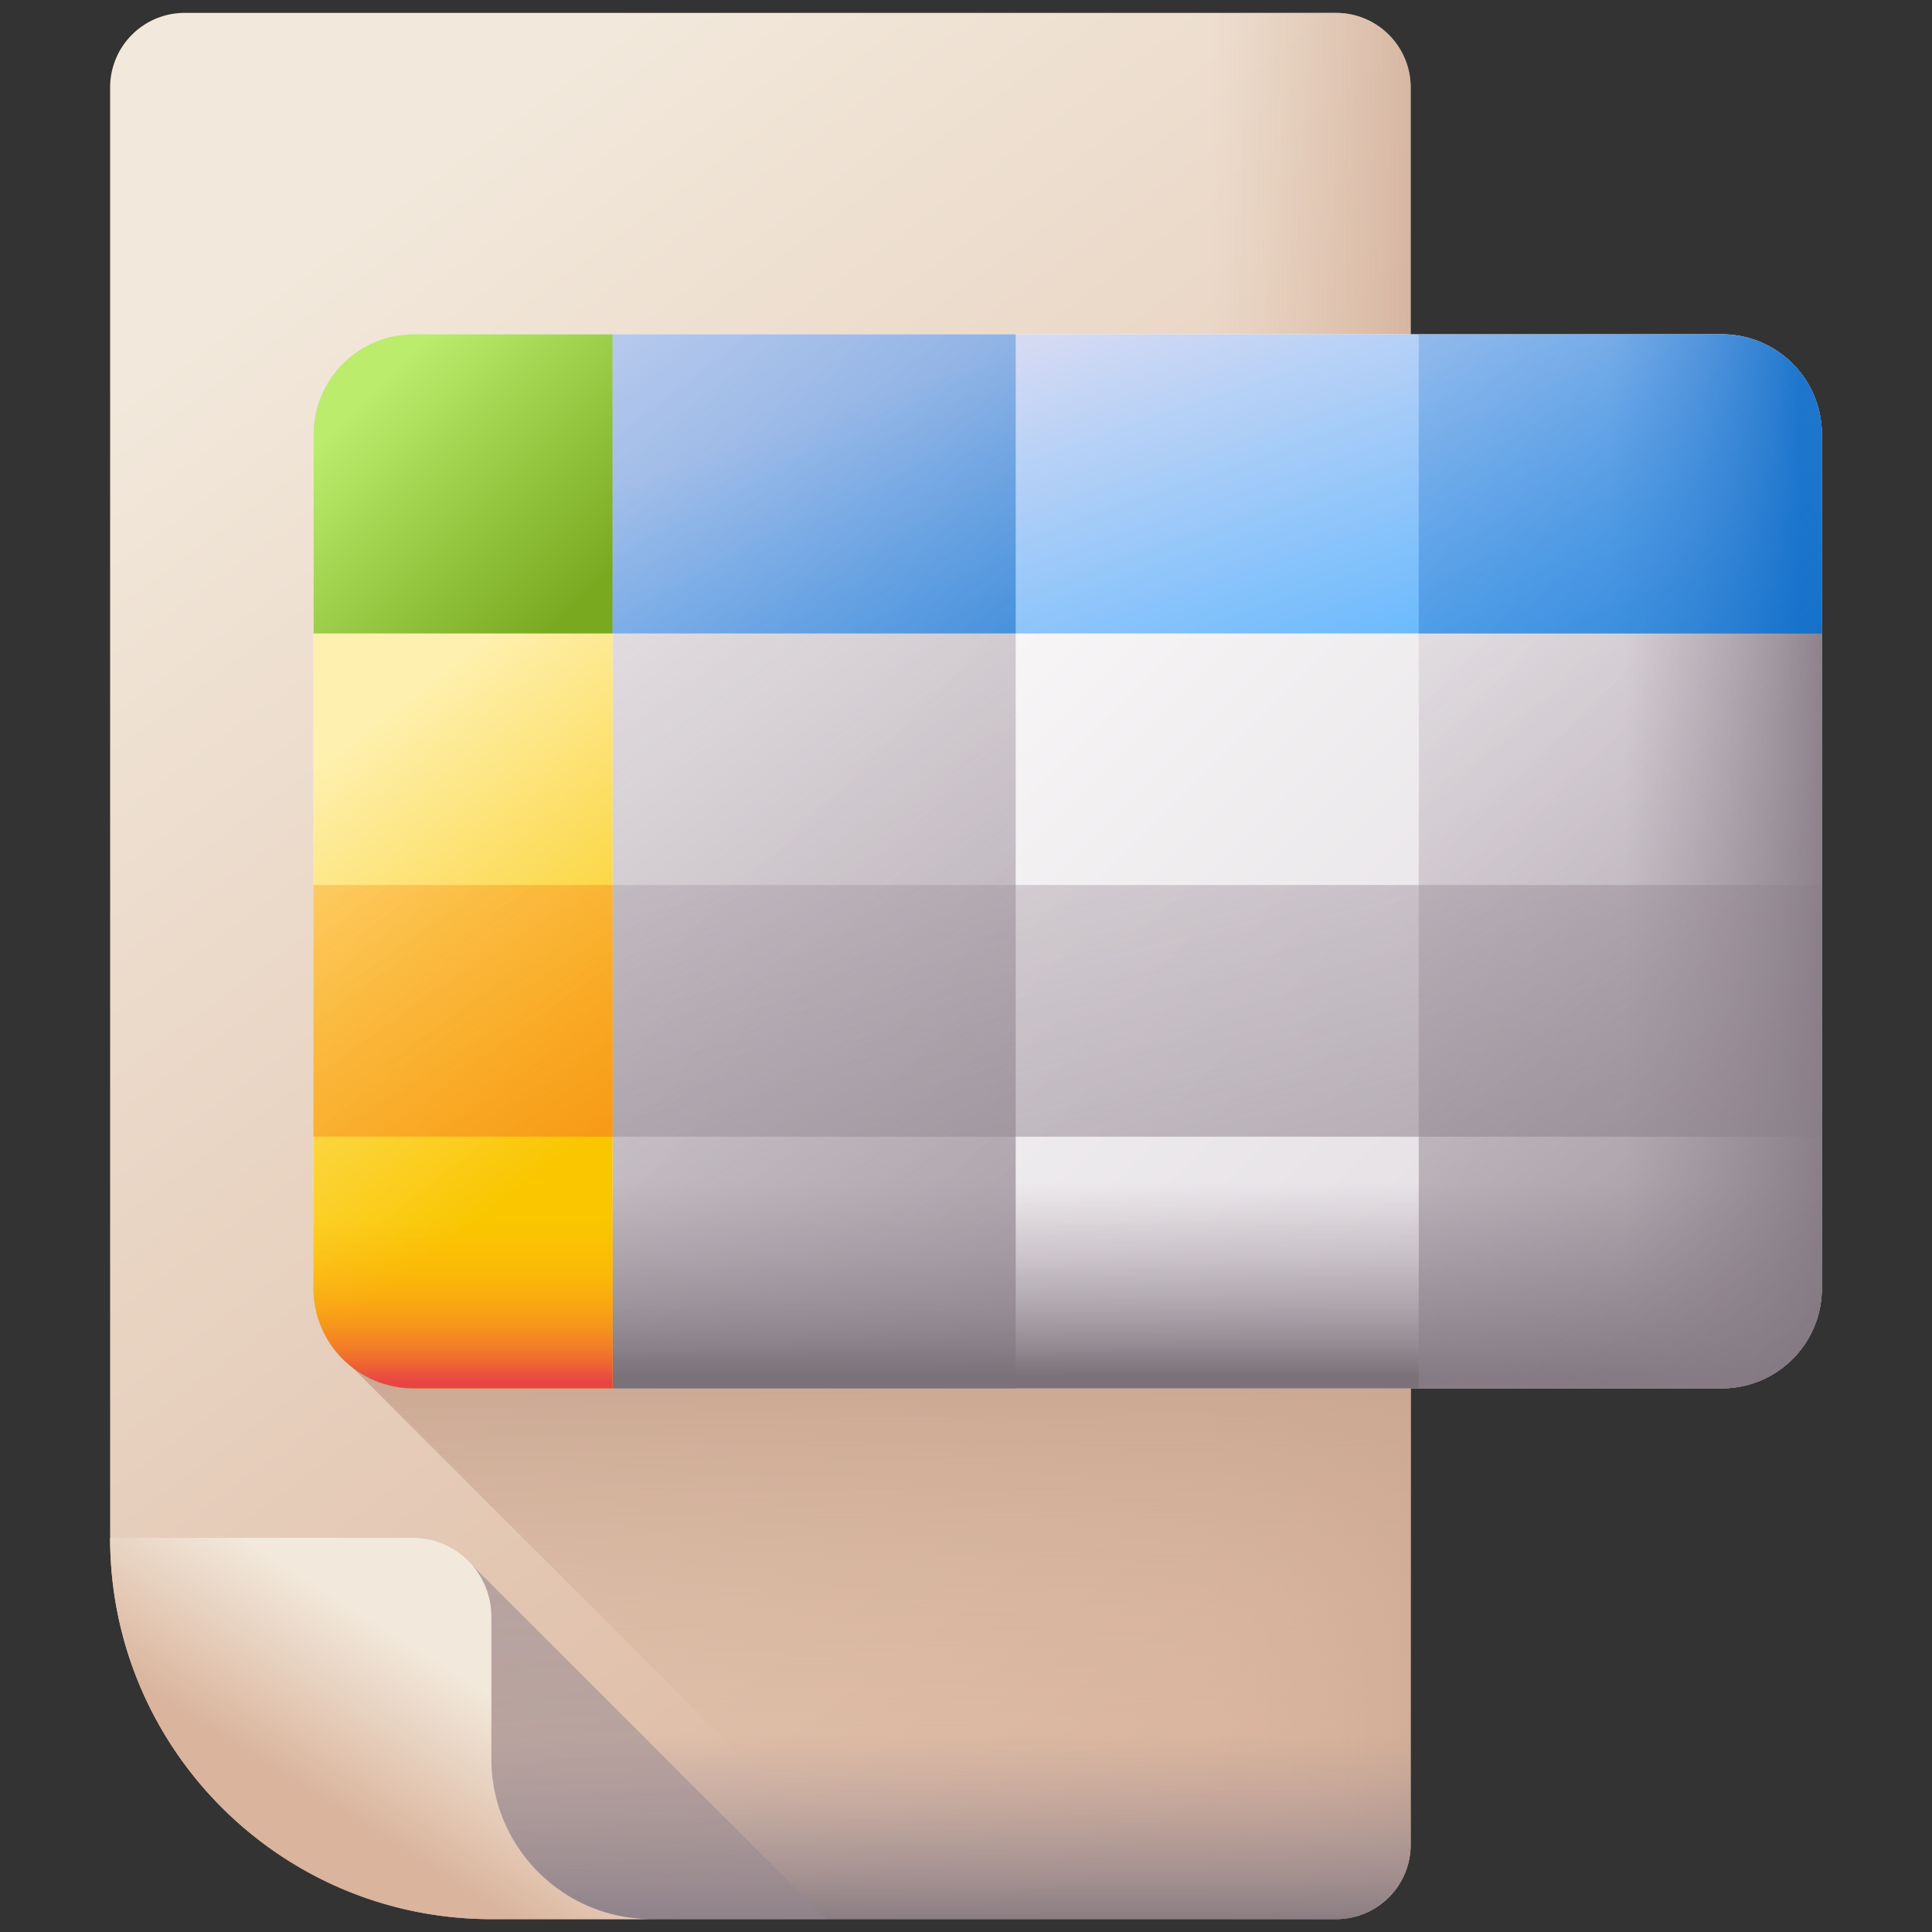
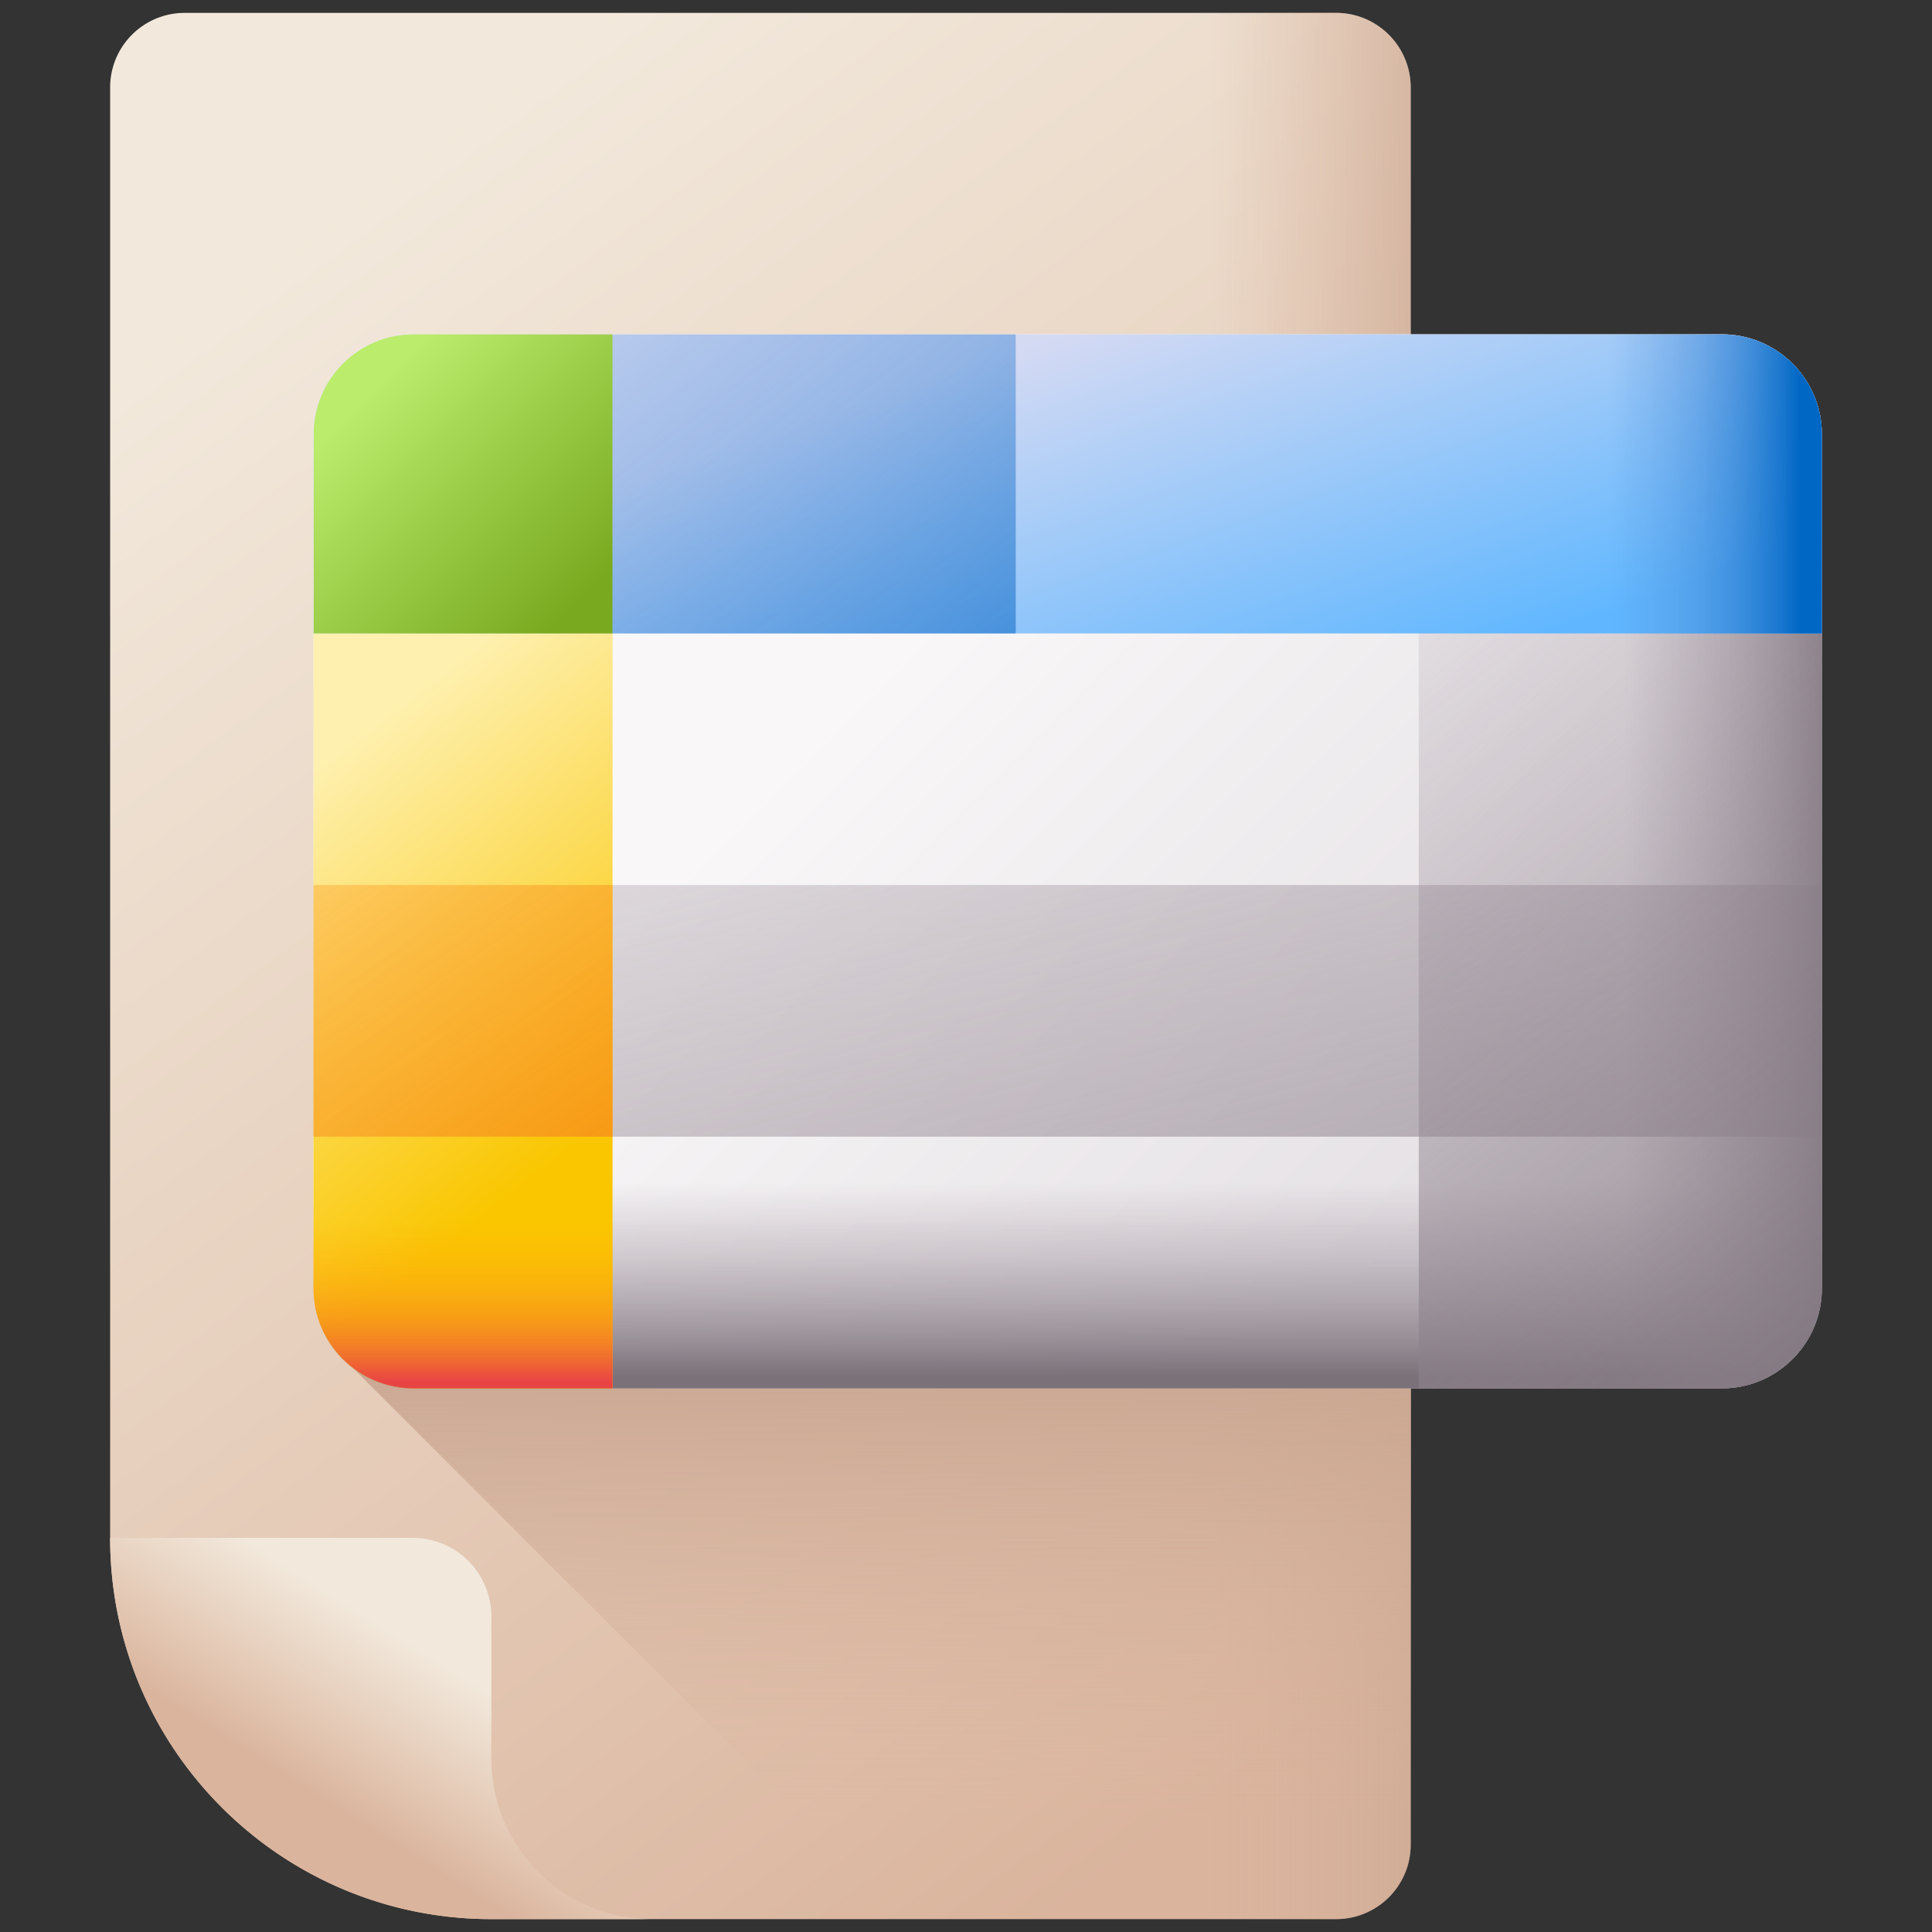
<svg xmlns="http://www.w3.org/2000/svg" viewBox="0 0 150 150">
  <rect x="0" y="0" width="150" height="150" fill="#333333" stroke="none" />
  <linearGradient id="A" gradientUnits="userSpaceOnUse" x1="23.797" y1="17.575" x2="107.347" y2="130.346">
    <stop offset="0" stop-color="#f2e9dc" />
    <stop offset=".662" stop-color="#e3c7b3" />
    <stop offset="1" stop-color="#dab49d" />
  </linearGradient>
  <path fill="url(#A)" d="M103.73 149H38.15c-16.35 0-29.6-13.25-29.6-29.6V6.79A5.79 5.79 0 0 1 14.34 1h89.39a5.79 5.79 0 0 1 5.79 5.79v136.42c.01 3.2-2.59 5.79-5.79 5.79h0z" />
  <linearGradient id="B" gradientUnits="userSpaceOnUse" x1="94.11" y1="75.026" x2="115.656" y2="75.026">
    <stop offset="0" stop-color="#dab49d" stop-opacity="0" />
    <stop offset="1" stop-color="#c9a691" />
  </linearGradient>
  <path fill="url(#B)" d="M103.73 1H52.35v148h51.39a5.79 5.79 0 0 0 5.79-5.79V6.79c0-3.2-2.6-5.79-5.8-5.79h0z" />
  <linearGradient id="C" gradientUnits="userSpaceOnUse" x1="59.036" y1="134.515" x2="59.036" y2="150.768">
    <stop offset="0" stop-color="#9b8e99" stop-opacity="0" />
    <stop offset=".347" stop-color="#978a95" stop-opacity=".347" />
    <stop offset=".714" stop-color="#8a7f88" stop-opacity=".714" />
    <stop offset="1" stop-color="#7b7179" />
  </linearGradient>
-   <path fill="url(#C)" d="M8.55 95.8v23.6c0 16.35 13.25 29.6 29.6 29.6h65.58a5.79 5.79 0 0 0 5.79-5.79V95.8H8.55z" />
  <linearGradient id="D" gradientUnits="userSpaceOnUse" x1="56.02" y1="300.047" x2="34.933" y2="-28.318">
    <stop offset="0" stop-color="#9b8e99" stop-opacity="0" />
    <stop offset=".347" stop-color="#978a95" stop-opacity=".347" />
    <stop offset=".714" stop-color="#8a7f88" stop-opacity=".714" />
    <stop offset="1" stop-color="#7b7179" />
  </linearGradient>
-   <path fill="url(#D)" d="M36.73 121.59v27.37l1.42.03h25.99l-27.41-27.4z" />
  <linearGradient id="E" gradientUnits="userSpaceOnUse" x1="35.963" y1="1132.291" x2="28.447" y2="1120.343" gradientTransform="matrix(1.004 0 0 -1.004 -2.859 1265.099)">
    <stop offset="0" stop-color="#f2e9dc" />
    <stop offset=".662" stop-color="#e3c7b3" />
    <stop offset="1" stop-color="#dab49d" />
  </linearGradient>
  <path fill="url(#E)" d="M38.15 136.55c0 6.88 5.58 12.45 12.45 12.45H38.15c-16.35 0-29.6-13.25-29.6-29.6h23.49a6.11 6.11 0 0 1 6.11 6.11v11.04z" />
  <linearGradient id="F" gradientUnits="userSpaceOnUse" x1="68.314" y1="140.899" x2="68.314" y2="105.153">
    <stop offset="0" stop-color="#dab49d" stop-opacity="0" />
    <stop offset="1" stop-color="#c9a691" />
  </linearGradient>
  <path fill="url(#F)" d="M27.1 105.91L70.2 149h33.54a5.79 5.79 0 0 0 5.79-5.79v-37.3H27.1z" />
  <linearGradient id="G" gradientUnits="userSpaceOnUse" x1="70.641" y1="1208.324" x2="113.727" y2="1165.238" gradientTransform="matrix(1.004 0 0 -1.004 -2.859 1265.099)">
    <stop offset="0" stop-color="#f9f7f8" />
    <stop offset="1" stop-color="#e5e1e5" />
  </linearGradient>
  <path fill="url(#G)" d="M133.69 107.79H32.11c-4.29 0-7.77-3.48-7.77-7.77v-66.3c0-4.29 3.48-7.77 7.76-7.77h101.58c4.29 0 7.77 3.48 7.77 7.77v66.31c0 4.29-3.48 7.76-7.76 7.76z" />
  <linearGradient id="H" gradientUnits="userSpaceOnUse" x1="32.422" y1="17.119" x2="111.353" y2="128.939">
    <stop offset="0" stop-color="#9b8e99" stop-opacity="0" />
    <stop offset=".347" stop-color="#978a95" stop-opacity=".347" />
    <stop offset=".714" stop-color="#8a7f88" stop-opacity=".714" />
    <stop offset="1" stop-color="#7b7179" />
  </linearGradient>
-   <path fill="url(#H)" d="M47.56,25.96h31.3v81.84h-31.3V25.96z" />
  <linearGradient id="I" gradientUnits="userSpaceOnUse" x1="82.895" y1="91.857" x2="82.895" y2="106.885">
    <stop offset="0" stop-color="#9b8e99" stop-opacity="0" />
    <stop offset=".347" stop-color="#978a95" stop-opacity=".347" />
    <stop offset=".714" stop-color="#8a7f88" stop-opacity=".714" />
    <stop offset="1" stop-color="#7b7179" />
  </linearGradient>
  <path fill="url(#I)" d="M24.34 68.91v31.12c0 4.29 3.48 7.77 7.76 7.77h101.58c4.29 0 7.77-3.48 7.77-7.77V68.91H24.34z" />
  <linearGradient id="J" gradientUnits="userSpaceOnUse" x1="70.961" y1="1238.82" x2="104.492" y2="1107.008" gradientTransform="matrix(1.004 0 0 -1.004 -2.859 1265.099)">
    <stop offset="0" stop-color="#9b8e99" stop-opacity="0" />
    <stop offset=".347" stop-color="#978a95" stop-opacity=".347" />
    <stop offset=".714" stop-color="#8a7f88" stop-opacity=".714" />
    <stop offset="1" stop-color="#7b7179" />
  </linearGradient>
  <path fill="url(#J)" d="M24.34,68.71h117.11v19.54H24.34V68.71z" />
  <linearGradient id="K" gradientUnits="userSpaceOnUse" x1="126.059" y1="66.9" x2="142.892" y2="66.9">
    <stop offset="0" stop-color="#9b8e99" stop-opacity="0" />
    <stop offset=".347" stop-color="#978a95" stop-opacity=".347" />
    <stop offset=".714" stop-color="#8a7f88" stop-opacity=".714" />
    <stop offset="1" stop-color="#7b7179" />
  </linearGradient>
  <path fill="url(#K)" d="M133.69 25.96H92.04v81.84h41.64c4.29 0 7.77-3.48 7.77-7.77V33.72c0-4.29-3.48-7.76-7.76-7.76h0z" />
  <linearGradient id="L" gradientUnits="userSpaceOnUse" x1="102.366" y1="34.92" x2="160.404" y2="111.285">
    <stop offset="0" stop-color="#9b8e99" stop-opacity="0" />
    <stop offset=".347" stop-color="#978a95" stop-opacity=".347" />
    <stop offset=".714" stop-color="#8a7f88" stop-opacity=".714" />
    <stop offset="1" stop-color="#7b7179" />
  </linearGradient>
  <path fill="url(#L)" d="M141.45 33.72v66.3c0 4.29-3.48 7.77-7.77 7.77h-23.53V25.96h23.53c4.29 0 7.77 3.47 7.77 7.76z" />
  <linearGradient id="M" gradientUnits="userSpaceOnUse" x1="80.761" y1="1233.027" x2="92.034" y2="1200.362" gradientTransform="matrix(1.004 0 0 -1.004 -2.859 1265.099)">
    <stop offset="0" stop-color="#d5daf3" />
    <stop offset="1" stop-color="#60b7ff" />
  </linearGradient>
  <path fill="url(#M)" d="M133.69 25.96H32.11c-4.29 0-7.77 3.48-7.77 7.77v15.45h117.11V33.72c0-4.29-3.48-7.76-7.76-7.76h0z" />
  <linearGradient id="N" gradientUnits="userSpaceOnUse" x1="23.028" y1="60.801" x2="44.73" y2="89.108">
    <stop offset="0" stop-color="#fef0ae" />
    <stop offset="1" stop-color="#fac600" />
  </linearGradient>
  <use href="#V" fill="url(#N)" />
  <linearGradient id="O" gradientUnits="userSpaceOnUse" x1="35.949" y1="94.759" x2="35.949" y2="107.267">
    <stop offset="0" stop-color="#fea613" stop-opacity="0" />
    <stop offset=".203" stop-color="#fda215" stop-opacity=".203" />
    <stop offset=".405" stop-color="#fb961b" stop-opacity=".405" />
    <stop offset=".607" stop-color="#f68225" stop-opacity=".607" />
    <stop offset=".807" stop-color="#f06633" stop-opacity=".807" />
    <stop offset="1" stop-color="#e94444" />
  </linearGradient>
  <use href="#V" fill="url(#O)" />
  <linearGradient id="P" gradientUnits="userSpaceOnUse" x1="124.898" y1="37.591" x2="139.768" y2="37.591">
    <stop offset="0" stop-color="#528fd8" stop-opacity="0" />
    <stop offset=".214" stop-color="#4e8dd7" stop-opacity=".214" />
    <stop offset=".439" stop-color="#4187d5" stop-opacity=".439" />
    <stop offset=".668" stop-color="#2c7dd0" stop-opacity=".668" />
    <stop offset=".9" stop-color="#0f6fc9" stop-opacity=".9" />
    <stop offset="1" stop-color="#0067c5" />
  </linearGradient>
  <path fill="url(#P)" d="M133.69 25.96H92.04v23.22h49.41V33.72c0-4.29-3.48-7.76-7.76-7.76z" />
  <linearGradient id="Q" gradientUnits="userSpaceOnUse" x1="31.506" y1="1229.891" x2="47.839" y2="1213.559" gradientTransform="matrix(1.004 0 0 -1.004 -2.859 1265.099)">
    <stop offset="0" stop-color="#bbec6c" />
    <stop offset="1" stop-color="#78a91f" />
  </linearGradient>
  <path fill="url(#Q)" d="M32.11 25.96c-4.29 0-7.76 3.48-7.76 7.77v15.45h23.21V25.96H32.11z" />
  <linearGradient id="R" gradientUnits="userSpaceOnUse" x1="7.53" y1="1228.887" x2="70.257" y2="1134.364" gradientTransform="matrix(1.004 0 0 -1.004 -2.859 1265.099)">
    <stop offset="0" stop-color="#fea613" stop-opacity="0" />
    <stop offset=".203" stop-color="#fda215" stop-opacity=".203" />
    <stop offset=".405" stop-color="#fb961b" stop-opacity=".405" />
    <stop offset=".607" stop-color="#f68225" stop-opacity=".607" />
    <stop offset=".807" stop-color="#f06633" stop-opacity=".807" />
    <stop offset="1" stop-color="#e94444" />
  </linearGradient>
  <path fill="url(#R)" d="M24.34,68.71h23.22v19.54H24.34V68.71z" />
  <linearGradient id="S" gradientUnits="userSpaceOnUse" x1="93.822" y1="6.977" x2="147.797" y2="63.063">
    <stop offset="0" stop-color="#528fd8" stop-opacity="0" />
    <stop offset=".214" stop-color="#4e8dd7" stop-opacity=".214" />
    <stop offset=".439" stop-color="#4187d5" stop-opacity=".439" />
    <stop offset=".668" stop-color="#2c7dd0" stop-opacity=".668" />
    <stop offset=".9" stop-color="#0f6fc9" stop-opacity=".9" />
    <stop offset="1" stop-color="#0067c5" />
  </linearGradient>
-   <path fill="url(#S)" d="M110.15 25.96v23.22h31.3V33.72c0-4.29-3.48-7.76-7.76-7.76h-23.54z" />
  <linearGradient id="T" gradientUnits="userSpaceOnUse" x1="43.803" y1="1251.504" x2="91.787" y2="1188.778" gradientTransform="matrix(1.004 0 0 -1.004 -2.859 1265.099)">
    <stop offset="0" stop-color="#528fd8" stop-opacity="0" />
    <stop offset=".214" stop-color="#4e8dd7" stop-opacity=".214" />
    <stop offset=".439" stop-color="#4187d5" stop-opacity=".439" />
    <stop offset=".668" stop-color="#2c7dd0" stop-opacity=".668" />
    <stop offset=".9" stop-color="#0f6fc9" stop-opacity=".9" />
    <stop offset="1" stop-color="#0067c5" />
  </linearGradient>
  <path fill="url(#T)" d="M47.56,25.96h31.3v23.22h-31.3V25.96z" />
  <defs>
    <path id="V" d="M47.56 49.17v58.62H32.11c-4.29 0-7.77-3.48-7.77-7.77V49.17h23.22z" />
  </defs>
</svg>